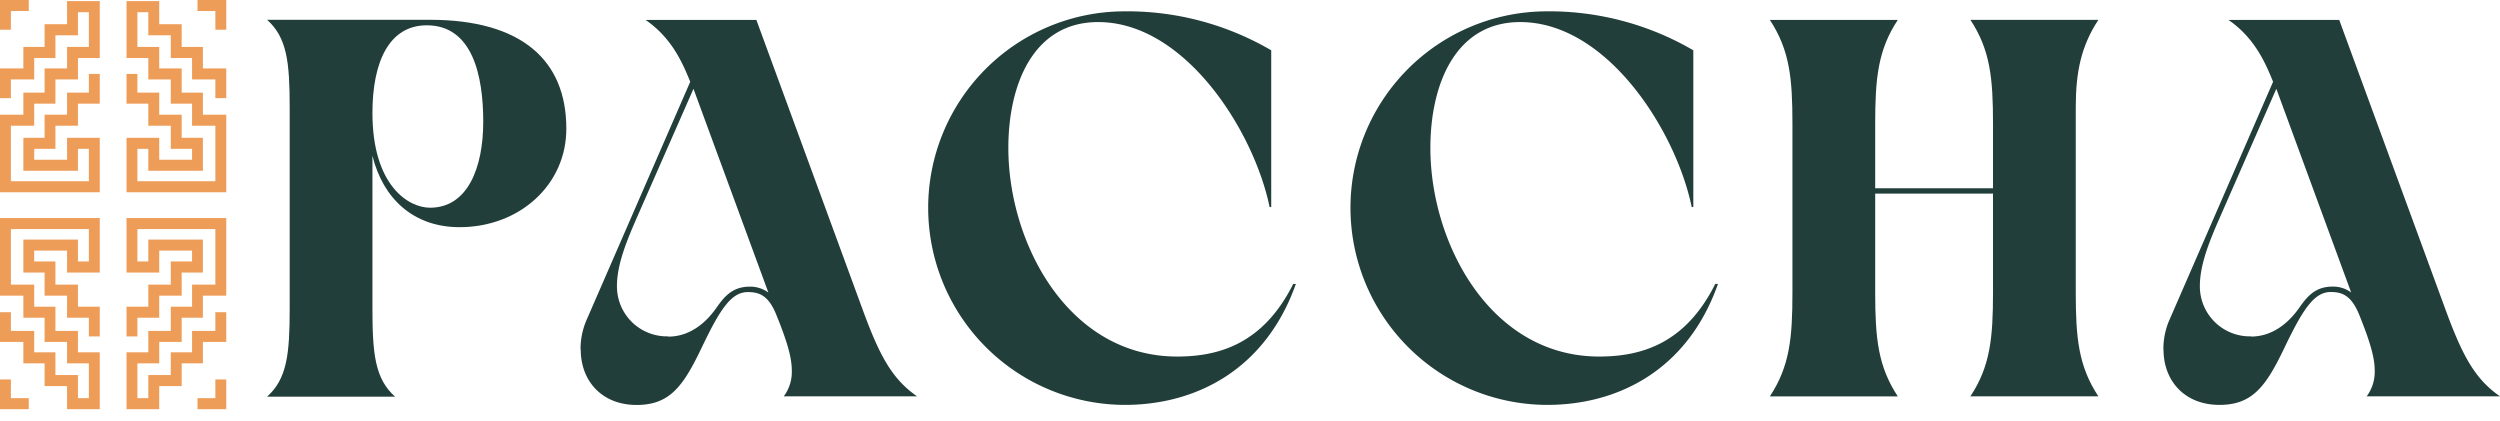
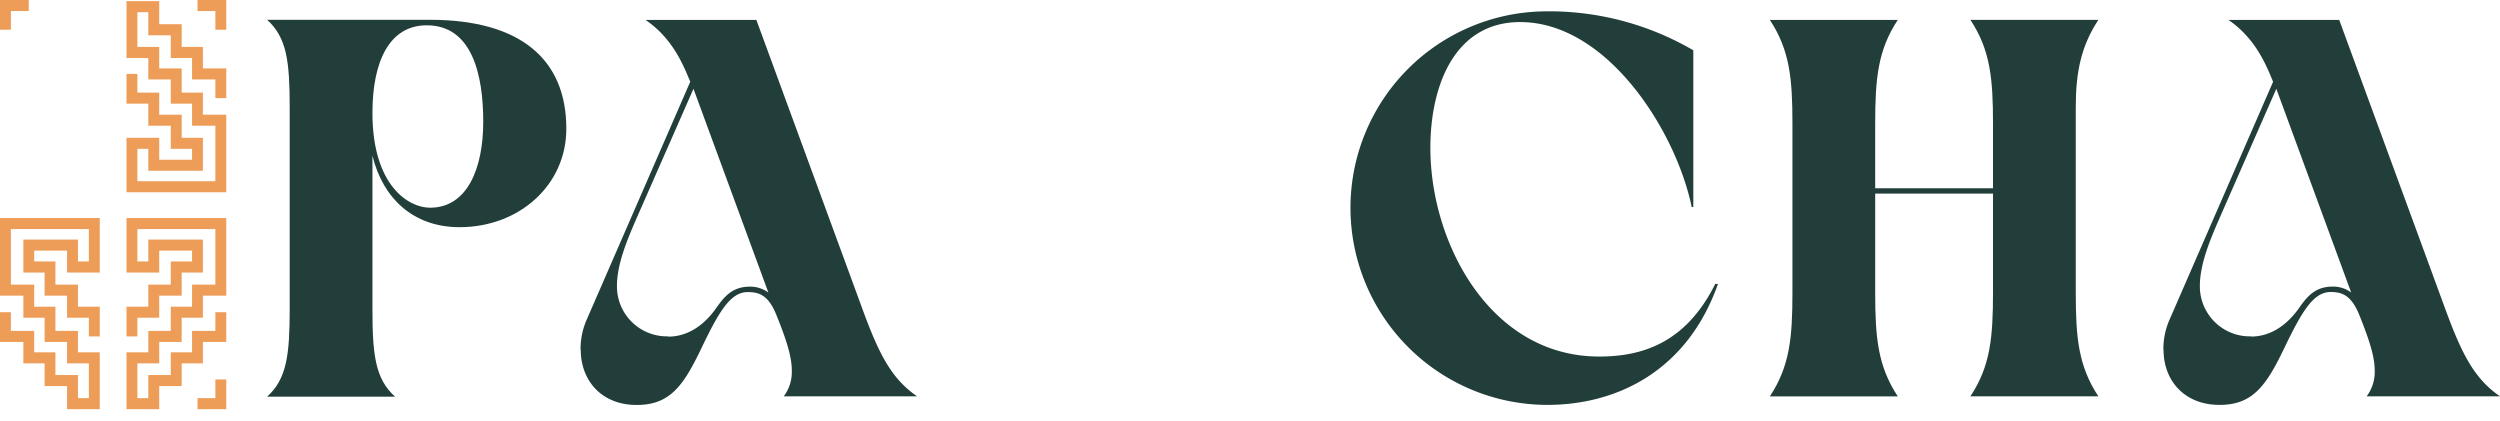
<svg xmlns="http://www.w3.org/2000/svg" id="Layer_1" data-name="Layer 1" viewBox="0 0 385.16 64.93">
  <defs>
    <style>.cls-1{fill:#223e3a;}.cls-2{fill:#ee9d59;}</style>
  </defs>
  <path class="cls-1" d="M44.63,47.55v-31c0-7-.42-10.76-3.48-13.5h25.1c14.08,0,21,6.22,21,16.74C87.29,28.42,80.08,35,70.8,35,63.68,35,59,30.57,57.38,24v23.6c0,7,.42,10.77,3.48,13.51H41.15c3.06-2.74,3.48-6.55,3.48-13.51M66.25,32c5.79,0,8.2-6.13,8.2-13.25S72.79,3.9,65.75,3.9c-5.8,0-8.37,5.63-8.37,13.5C57.38,28.59,62.93,32,66.25,32" />
  <path class="cls-1" d="M89.44,53.85a11.35,11.35,0,0,1,1-4.72L106.34,12.6c-1.24-3.07-2.9-6.79-6.88-9.53h17.07l16.32,44.48c2.56,7,4.47,10.77,8.44,13.51H120.75a6.27,6.27,0,0,0,1.24-3.9c0-1.82-.49-4-2.4-8.69C118.35,45.4,116.86,45,115.2,45c-2.57,0-4.31,2.73-7.12,8.61s-4.89,8.78-10,8.78c-5.38,0-8.61-3.73-8.61-8.53m13.5-2c2.49,0,5.14-1.24,7.37-4.39,1.33-1.9,2.57-3.31,5.22-3.31a4.74,4.74,0,0,1,2.82.91L106.84,13.68l-8.79,20c-1.4,3.23-3,7-3,10.36a7.7,7.7,0,0,0,7.87,7.78" />
-   <path class="cls-1" d="M143,32.06A30.27,30.27,0,0,1,172.85,1.75a44,44,0,0,1,23,6V31.9h-.25c-2.4-11.68-13-28.5-26.42-28.5-9.94,0-13.83,9.53-13.83,19.39,0,14.74,9.27,32.14,26,32.14,6.62,0,13.33-2.07,17.89-11.19h.41c-4.8,13.51-15.74,18.64-26.34,18.64A30.37,30.37,0,0,1,143,32.06" />
  <path class="cls-1" d="M208.06,32.06A30.27,30.27,0,0,1,237.88,1.75a44.07,44.07,0,0,1,23,6V31.9h-.25c-2.4-11.68-13-28.5-26.43-28.5-9.94,0-13.83,9.53-13.83,19.39,0,14.74,9.28,32.14,26,32.14,6.63,0,13.34-2.07,17.89-11.19h.42C259.91,57.25,249,62.38,238.38,62.38a30.37,30.37,0,0,1-30.32-30.32" />
  <path class="cls-1" d="M307.05,45.07V29.83H288.9V45.07c0,7,.42,11.35,3.48,16H272.67c3.06-4.64,3.48-9,3.48-16v-26c0-7-.42-11.35-3.48-16h19.71c-3.06,4.64-3.48,9-3.48,16V29h18.15V19.06c0-7-.42-11.35-3.48-16h19.71c-2.65,4.06-3.48,8-3.48,13.5v28.5c0,7,.42,11.35,3.48,16H303.57c3.06-4.64,3.48-9,3.48-16" />
  <path class="cls-1" d="M333.3,53.85a11.21,11.21,0,0,1,1-4.72L350.2,12.6c-1.24-3.07-2.9-6.79-6.87-9.53h17.06l16.32,44.48c2.57,7,4.47,10.77,8.45,13.51H364.62a6.33,6.33,0,0,0,1.24-3.9c0-1.82-.5-4-2.4-8.69-1.25-3.07-2.74-3.48-4.39-3.48-2.57,0-4.31,2.73-7.13,8.61s-4.89,8.78-10,8.78c-5.39,0-8.62-3.73-8.62-8.53m13.51-2c2.48,0,5.13-1.24,7.37-4.39,1.32-1.9,2.57-3.31,5.22-3.31a4.71,4.71,0,0,1,2.81.91L350.7,13.68l-8.78,20c-1.41,3.23-3,7-3,10.36a7.7,7.7,0,0,0,7.87,7.78" />
  <polygon class="cls-2" points="15.37 63.04 10.33 63.04 10.33 59.48 6.87 59.48 6.87 55.98 3.6 55.98 3.6 52.68 0 52.68 0 48.1 1.68 48.1 1.68 50.98 5.27 50.98 5.27 54.28 8.54 54.28 8.54 57.78 12.01 57.78 12.01 61.34 13.69 61.34 13.69 55.98 10.33 55.98 10.33 52.68 6.87 52.68 6.87 48.95 3.6 48.95 3.6 45.55 0 45.55 0 33.59 15.37 33.59 15.37 41.99 10.33 41.99 10.33 38.61 5.27 38.61 5.27 40.28 8.54 40.28 8.54 43.85 12.01 43.85 12.01 47.25 15.37 47.25 15.37 51.83 13.69 51.83 13.69 48.95 10.33 48.95 10.33 45.55 6.87 45.55 6.87 41.99 3.6 41.99 3.6 36.91 12.01 36.91 12.01 40.28 13.69 40.28 13.69 35.29 1.68 35.29 1.68 43.85 5.27 43.85 5.27 47.25 8.54 47.25 8.54 50.98 12.01 50.98 12.01 54.28 15.37 54.28 15.37 63.04" />
-   <polygon class="cls-2" points="4.43 63.04 0 63.04 0 58.46 1.68 58.46 1.68 61.34 4.43 61.34 4.43 63.04" />
  <polygon class="cls-2" points="24.53 63.04 19.49 63.04 19.49 54.28 22.85 54.28 22.85 50.98 26.31 50.98 26.31 47.25 29.59 47.25 29.59 43.85 33.18 43.85 33.18 35.29 21.17 35.29 21.17 40.28 22.85 40.28 22.85 36.91 31.26 36.91 31.26 41.99 27.99 41.99 27.99 45.55 24.53 45.55 24.53 48.95 21.17 48.95 21.17 51.83 19.49 51.83 19.49 47.25 22.85 47.25 22.85 43.85 26.31 43.85 26.31 40.28 29.59 40.28 29.59 38.61 24.53 38.61 24.53 41.99 19.49 41.99 19.49 33.59 34.86 33.59 34.86 45.55 31.26 45.55 31.26 48.95 27.99 48.95 27.99 52.68 24.53 52.68 24.53 55.98 21.17 55.98 21.17 61.34 22.85 61.34 22.85 57.78 26.31 57.78 26.31 54.28 29.59 54.28 29.59 50.98 33.18 50.98 33.18 48.1 34.86 48.1 34.86 52.68 31.26 52.68 31.26 55.98 27.99 55.98 27.99 59.48 24.53 59.48 24.53 63.04" />
  <polygon class="cls-2" points="34.86 63.04 30.43 63.04 30.43 61.34 33.18 61.34 33.18 58.46 34.86 58.46 34.86 63.04" />
-   <polygon class="cls-2" points="15.37 29.62 0 29.62 0 17.67 3.6 17.67 3.6 14.27 6.87 14.27 6.87 10.54 10.33 10.54 10.33 7.23 13.69 7.23 13.69 1.88 12.01 1.88 12.01 5.44 8.54 5.44 8.54 8.94 5.27 8.94 5.27 12.24 1.68 12.24 1.68 15.12 0 15.12 0 10.54 3.6 10.54 3.6 7.23 6.87 7.23 6.87 3.73 10.33 3.73 10.33 0.17 15.37 0.17 15.37 8.94 12.01 8.94 12.01 12.24 8.54 12.24 8.54 15.97 5.27 15.97 5.27 19.37 1.68 19.37 1.68 27.92 13.69 27.92 13.69 22.93 12.01 22.93 12.01 26.31 3.6 26.31 3.6 21.23 6.87 21.23 6.87 17.67 10.33 17.67 10.33 14.27 13.69 14.27 13.69 11.39 15.37 11.39 15.37 15.97 12.01 15.97 12.01 19.37 8.54 19.37 8.54 22.93 5.27 22.93 5.27 24.61 10.33 24.61 10.33 21.23 15.37 21.23 15.37 29.62" />
  <polygon class="cls-2" points="1.68 4.58 0 4.58 0 0 4.43 0 4.43 1.7 1.68 1.7 1.68 4.58" />
  <polygon class="cls-2" points="34.86 29.62 19.49 29.62 19.49 21.23 24.53 21.23 24.53 24.61 29.59 24.61 29.59 22.93 26.31 22.93 26.31 19.37 22.85 19.37 22.85 15.97 19.49 15.97 19.49 11.39 21.17 11.39 21.17 14.27 24.53 14.27 24.53 17.67 27.99 17.67 27.99 21.23 31.26 21.23 31.26 26.31 22.85 26.31 22.85 22.93 21.17 22.93 21.17 27.92 33.18 27.92 33.18 19.37 29.59 19.37 29.59 15.97 26.31 15.97 26.31 12.24 22.85 12.24 22.85 8.94 19.49 8.94 19.49 0.17 24.53 0.17 24.53 3.73 27.99 3.73 27.99 7.23 31.26 7.23 31.26 10.54 34.86 10.54 34.86 15.12 33.18 15.12 33.18 12.24 29.59 12.24 29.59 8.94 26.31 8.94 26.31 5.44 22.85 5.44 22.85 1.88 21.17 1.88 21.17 7.23 24.53 7.23 24.53 10.54 27.99 10.54 27.99 14.27 31.26 14.27 31.26 17.67 34.86 17.67 34.86 29.62" />
  <polygon class="cls-2" points="34.86 4.58 33.18 4.58 33.18 1.7 30.43 1.7 30.43 0 34.86 0 34.86 4.58" />
</svg>